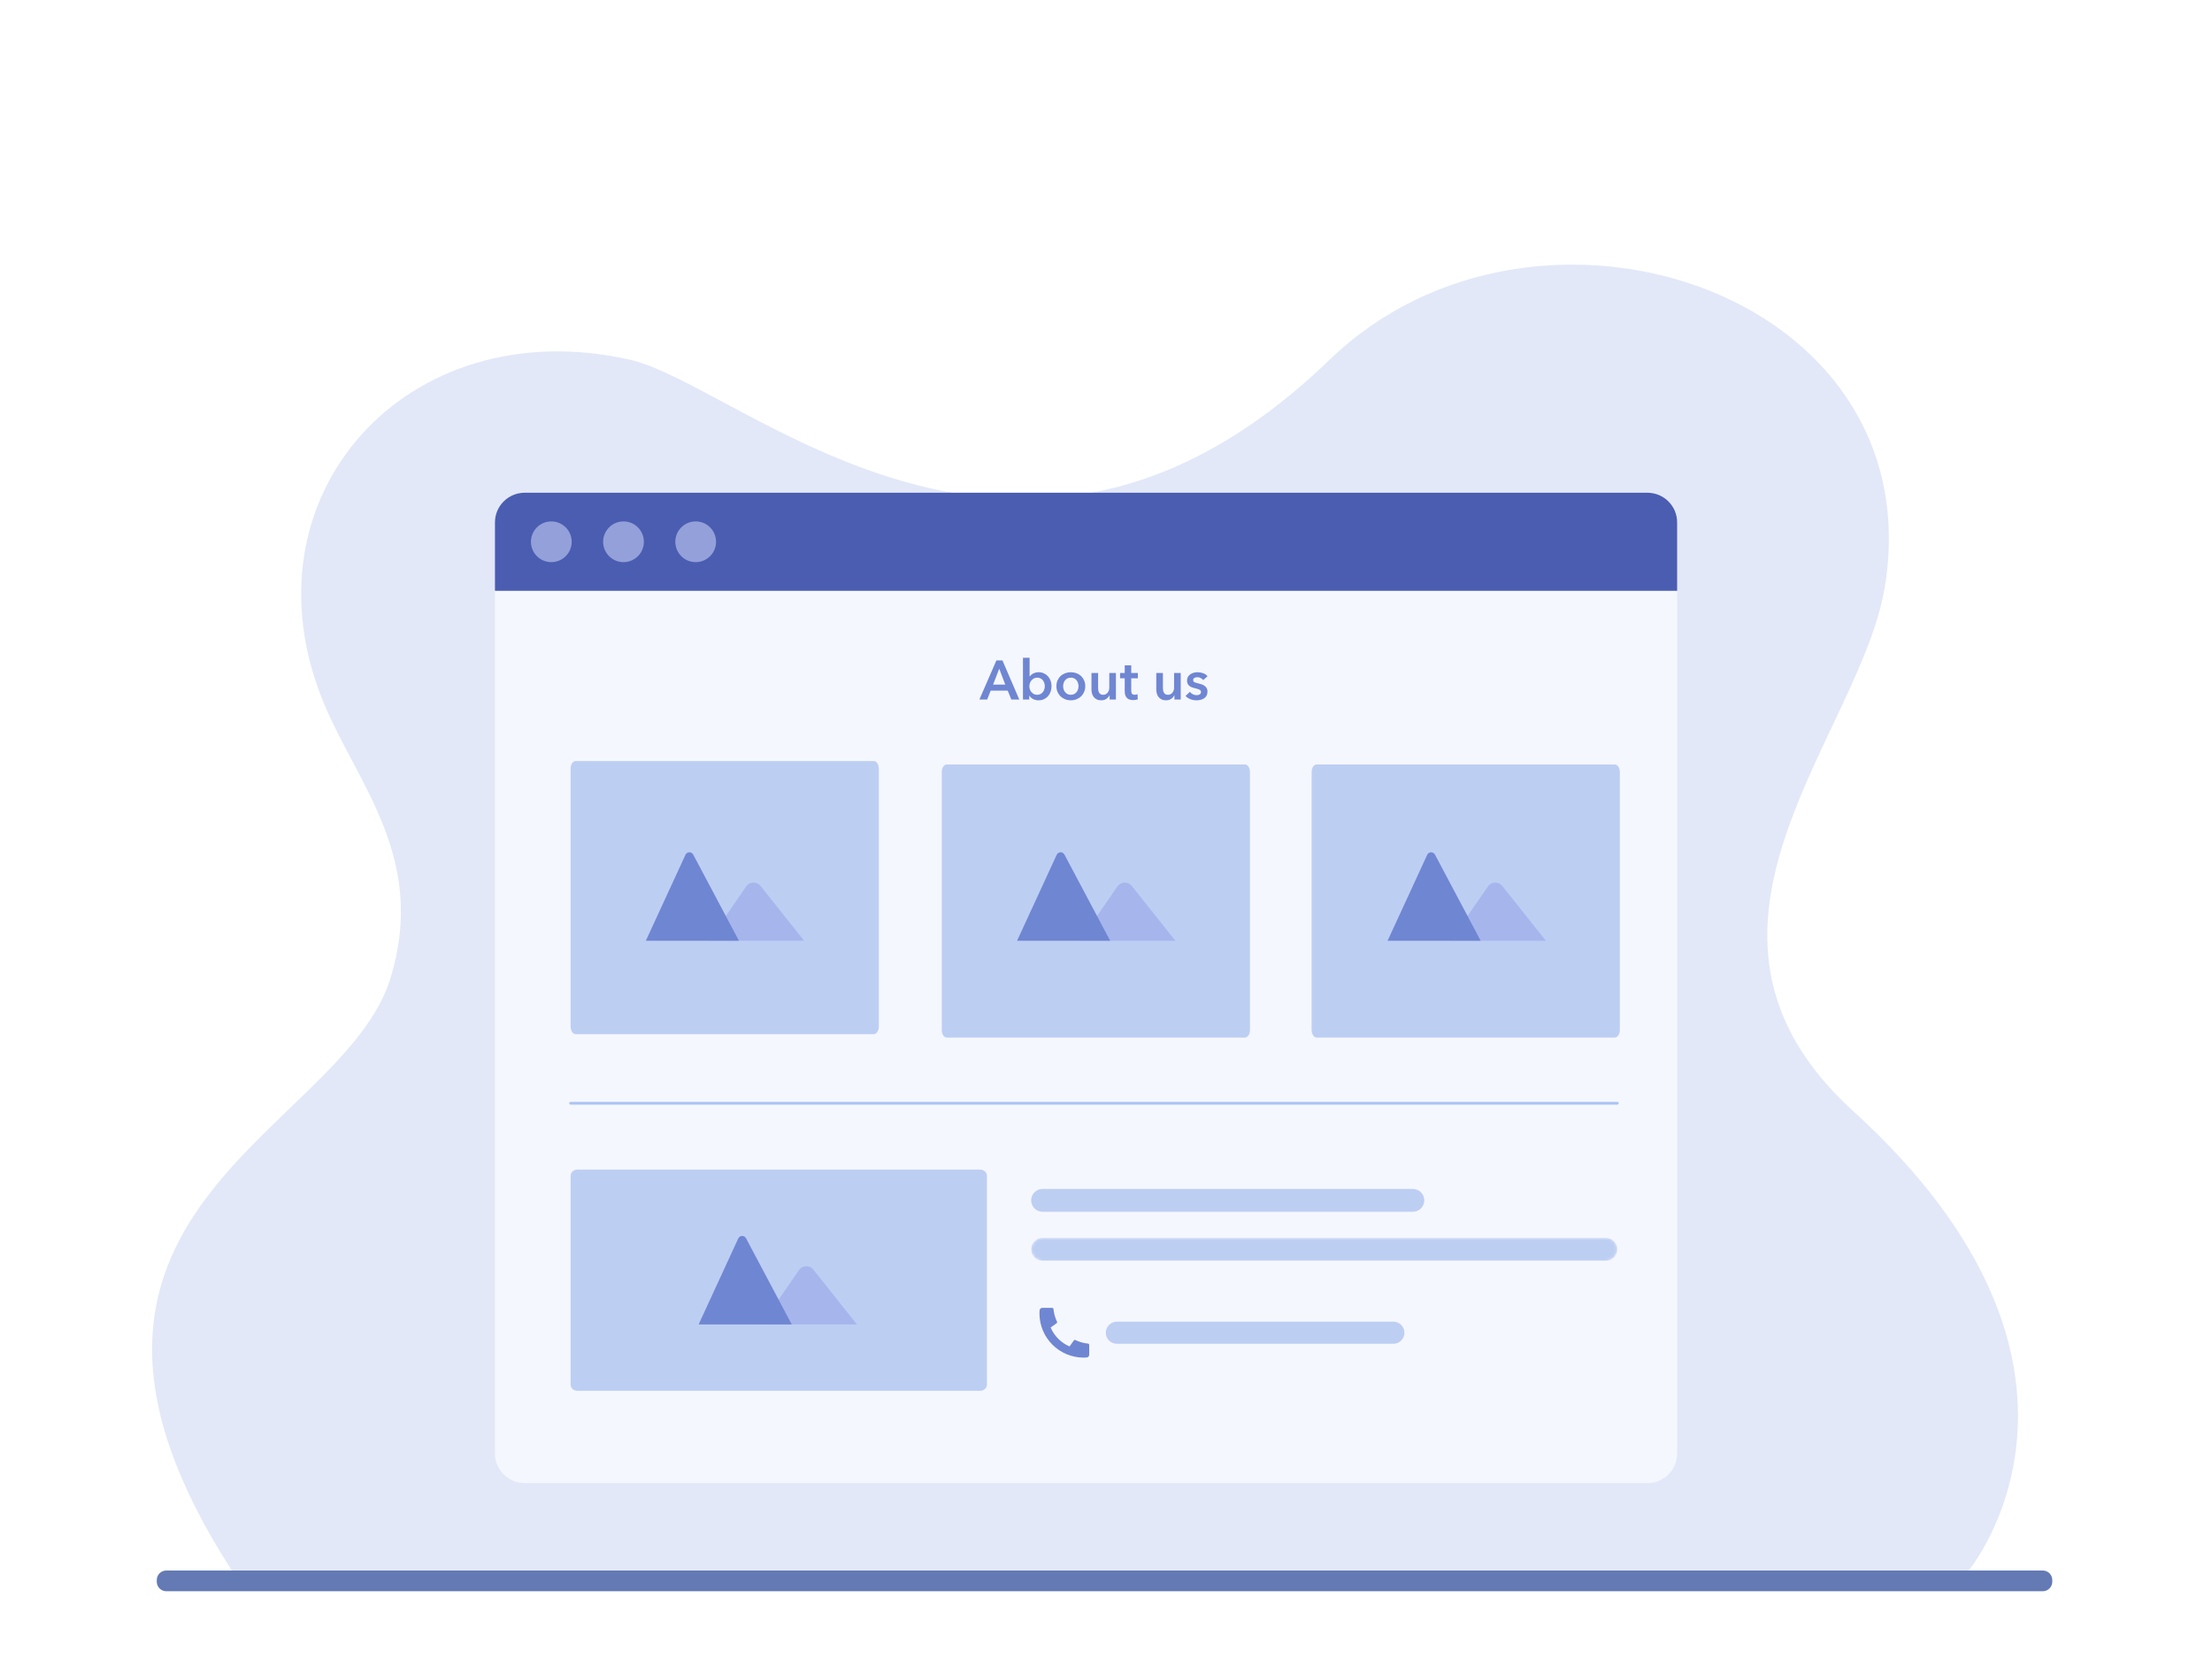
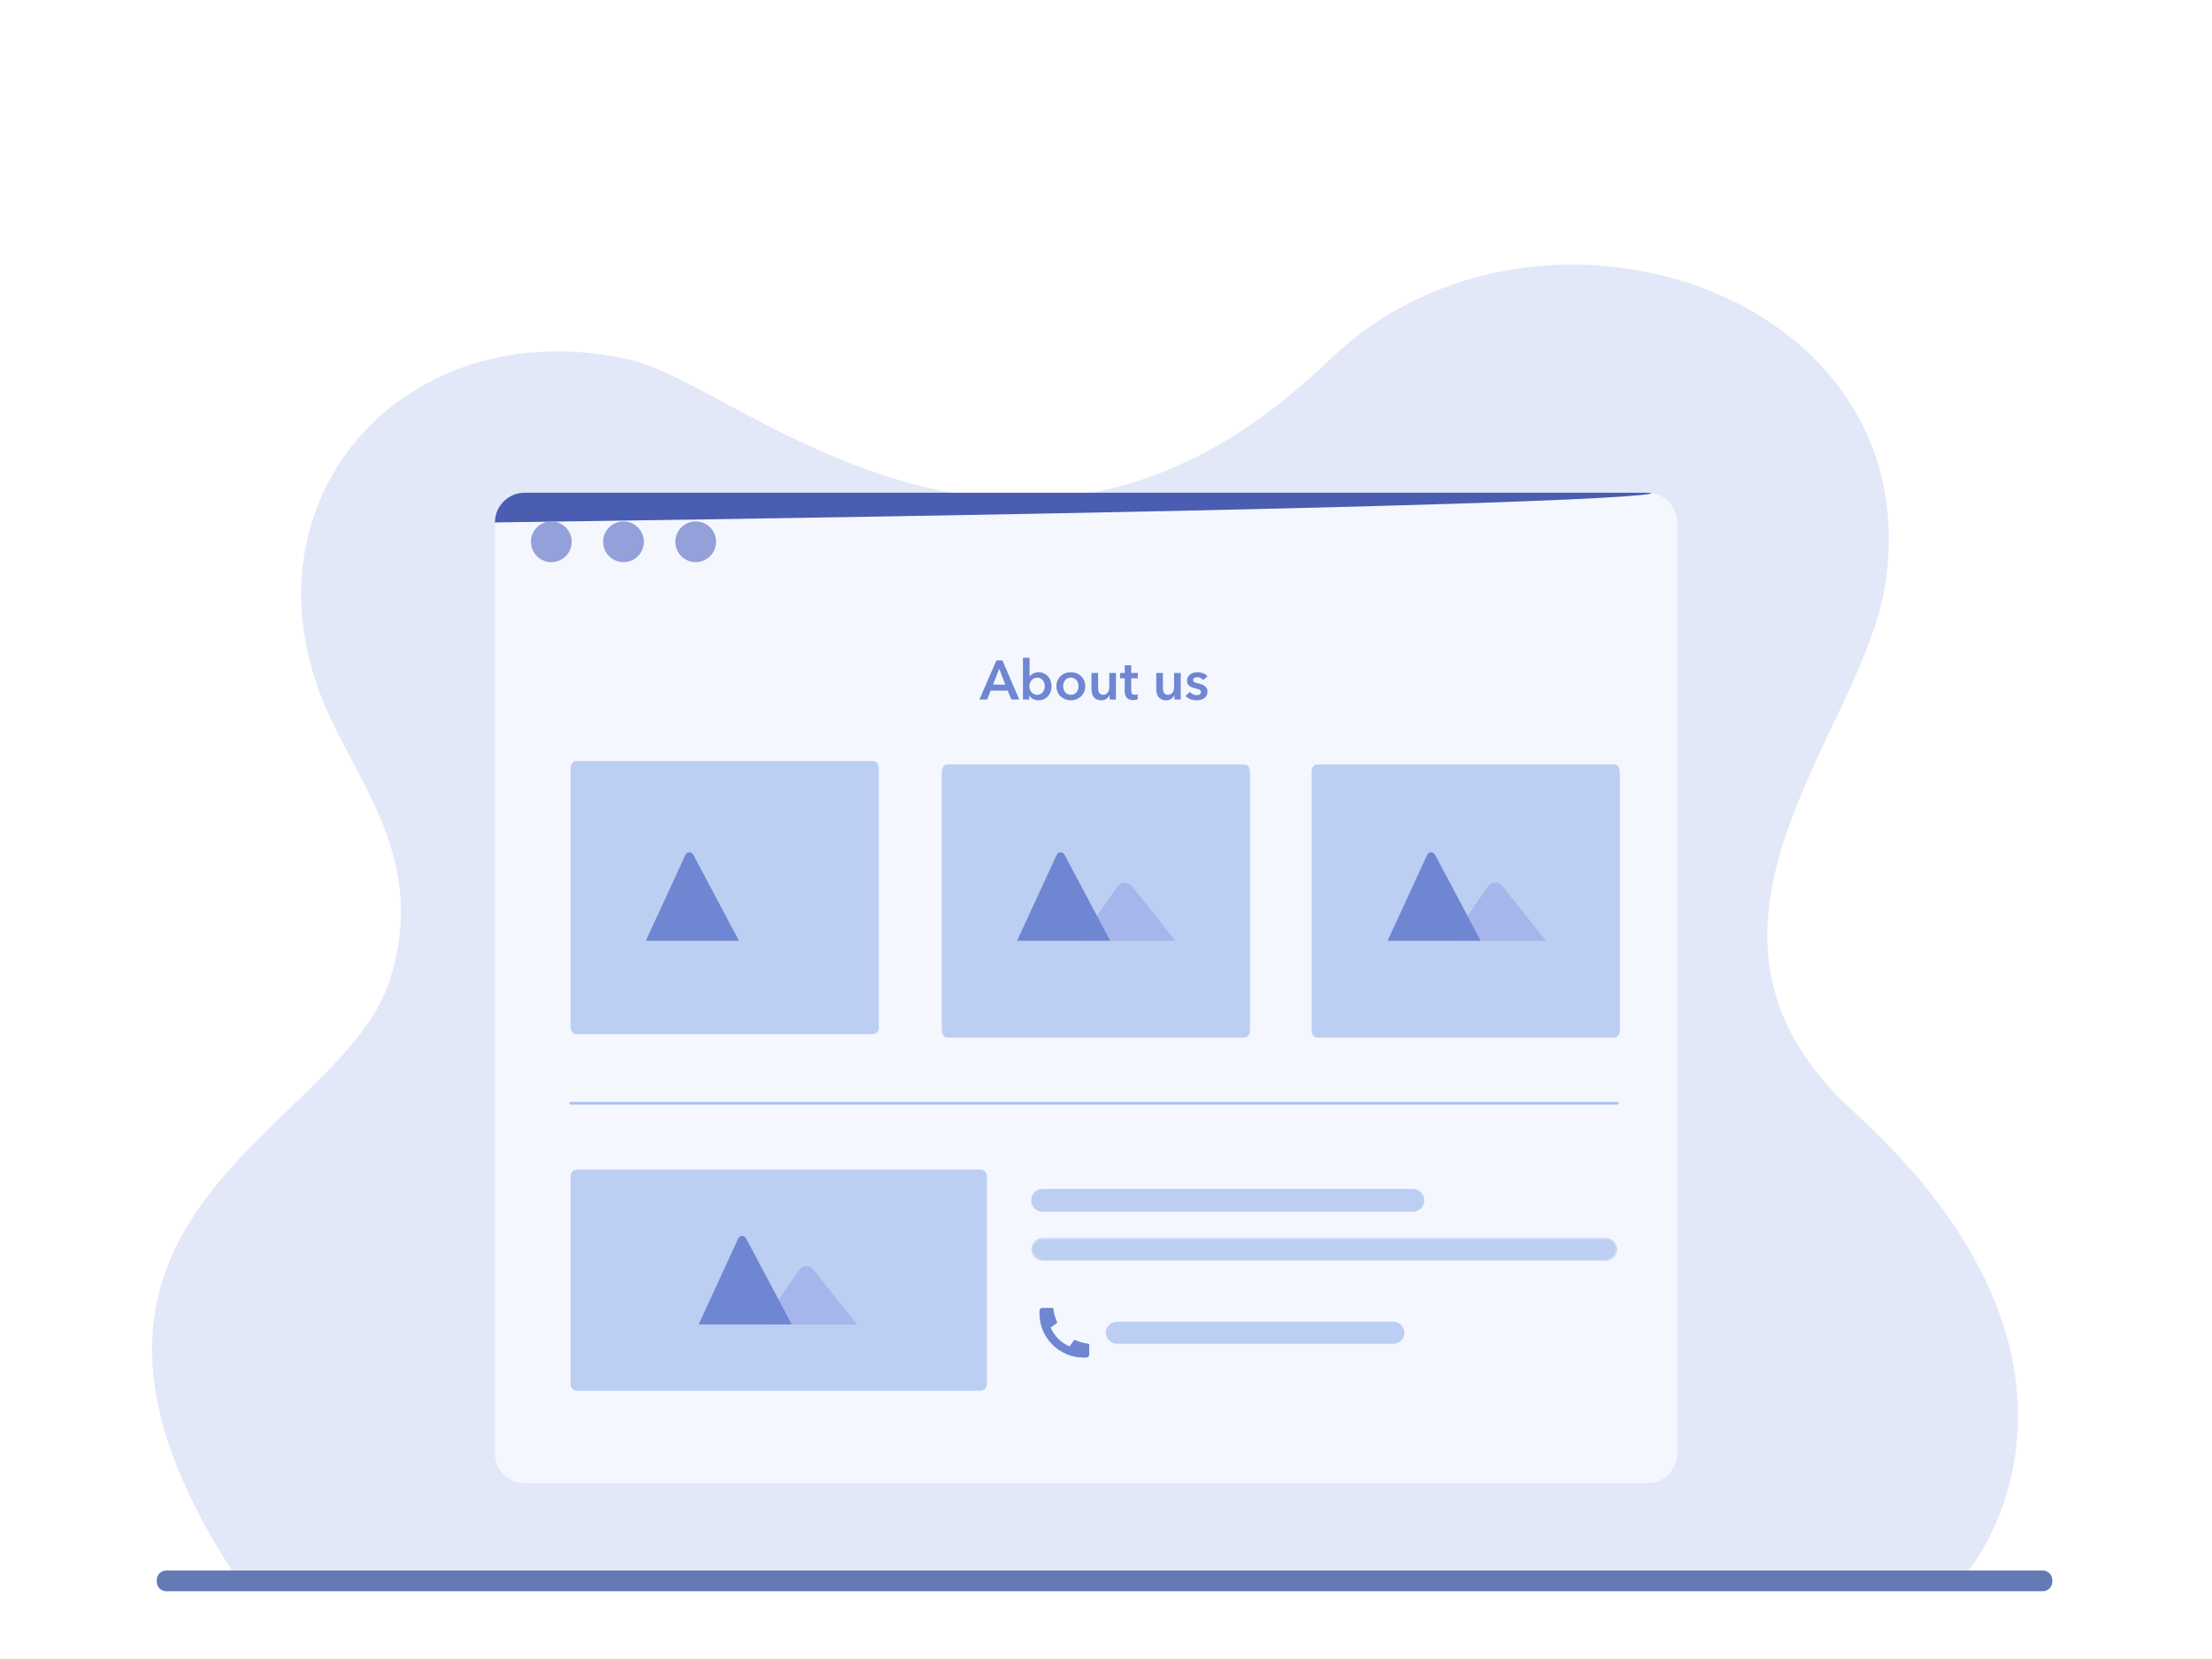
<svg xmlns="http://www.w3.org/2000/svg" width="800" height="600" viewBox="0 0 800 600" fill="none">
  <rect width="800" height="600" fill="white" />
  <path fill-rule="evenodd" clip-rule="evenodd" d="M83.845 567.992H711.993C711.993 567.992 772.665 495.117 670.219 401.831C598.02 336.087 673.221 266.076 681.784 211.646C698.544 105.098 555.086 58.439 480.912 130.066C368.308 238.804 268.481 139.248 227.72 130.066C146.852 111.849 85.936 179.984 117.313 254.788C129.471 283.772 154.503 310.704 141.207 353.808C123.834 410.127 0.019 437.973 83.845 567.992Z" fill="#E2E8F8" />
  <path fill-rule="evenodd" clip-rule="evenodd" d="M742.239 571.442C742.239 569.538 740.692 567.992 738.788 567.992H60.151C58.247 567.992 56.7 569.538 56.7 571.442V572.043C56.7 573.947 58.247 575.493 60.151 575.493H738.788C740.692 575.493 742.239 573.947 742.239 572.043V571.442Z" fill="#647AB4" />
  <path fill-rule="evenodd" clip-rule="evenodd" d="M606.567 188.949C606.567 183.018 601.752 178.203 595.822 178.203H189.746C183.816 178.203 179.001 183.018 179.001 188.949V525.636C179.001 531.567 183.816 536.382 189.746 536.382H595.822C601.752 536.382 606.567 531.567 606.567 525.636V188.949Z" fill="#F5F7FF" />
  <path d="M584.937 399H206.367" stroke="#AAC4F3" stroke-linecap="round" />
-   <path fill-rule="evenodd" clip-rule="evenodd" d="M179.002 188.949V213.685H606.566V188.949C606.566 183.018 601.751 178.203 595.821 178.203H189.745C183.815 178.203 179 183.018 179 188.949H179.002Z" fill="#4A5DB1" />
+   <path fill-rule="evenodd" clip-rule="evenodd" d="M179.002 188.949V213.685V188.949C606.566 183.018 601.751 178.203 595.821 178.203H189.745C183.815 178.203 179 183.018 179 188.949H179.002Z" fill="#4A5DB1" />
  <path d="M199.393 203.311C203.462 203.311 206.761 200.012 206.761 195.942C206.761 191.873 203.462 188.574 199.393 188.574C195.323 188.574 192.024 191.873 192.024 195.942C192.024 200.012 195.323 203.311 199.393 203.311Z" fill="#94A0D9" />
  <path d="M225.499 203.311C229.569 203.311 232.868 200.012 232.868 195.942C232.868 191.873 229.569 188.574 225.499 188.574C221.43 188.574 218.131 191.873 218.131 195.942C218.131 200.012 221.43 203.311 225.499 203.311Z" fill="#94A0D9" />
  <path d="M251.605 203.311C255.674 203.311 258.973 200.012 258.973 195.942C258.973 191.873 255.674 188.574 251.605 188.574C247.535 188.574 244.236 191.873 244.236 195.942C244.236 200.012 247.535 203.311 251.605 203.311Z" fill="#94A0D9" />
  <path d="M208.182 275.245H316.019C317.022 275.245 317.836 276.468 317.836 277.978V371.276C317.836 372.786 317.022 374.01 316.019 374.01H208.182C207.179 374.01 206.365 372.786 206.365 371.276V277.978C206.365 276.468 207.179 275.245 208.182 275.245Z" fill="#BDCEF3" />
-   <path d="M256.31 340.245L269.888 320.567C270.17 320.158 270.547 319.821 270.989 319.582C271.43 319.343 271.923 319.21 272.427 319.194C272.931 319.177 273.432 319.277 273.889 319.487C274.346 319.696 274.746 320.008 275.056 320.397L290.836 340.245H256.31Z" fill="#A6B6EC" />
  <path d="M233.574 340.245L247.909 309.147C248.03 308.884 248.223 308.661 248.466 308.501C248.709 308.342 248.992 308.253 249.283 308.245C249.574 308.237 249.862 308.31 250.113 308.455C250.365 308.601 250.57 308.814 250.706 309.069L267.258 340.245H233.574Z" fill="#6F86D2" />
  <path d="M342.418 276.479H450.254C451.258 276.479 452.071 277.703 452.071 279.213V372.511C452.071 374.021 451.258 375.245 450.254 375.245H342.418C341.414 375.245 340.601 374.021 340.601 372.511V279.213C340.601 277.703 341.414 276.479 342.418 276.479Z" fill="#BDCEF3" />
  <path d="M390.571 340.245L404.149 320.567C404.432 320.158 404.809 319.821 405.251 319.582C405.692 319.343 406.185 319.21 406.689 319.194C407.193 319.177 407.694 319.277 408.151 319.487C408.608 319.696 409.008 320.008 409.317 320.397L425.098 340.245H390.571Z" fill="#A6B6EC" />
  <path d="M367.836 340.245L382.17 309.147C382.292 308.884 382.485 308.661 382.728 308.501C382.97 308.342 383.253 308.253 383.545 308.245C383.836 308.237 384.123 308.31 384.375 308.455C384.626 308.601 384.832 308.814 384.968 309.069L401.52 340.245H367.836Z" fill="#6F86D2" />
  <path d="M476.182 276.479H584.019C585.022 276.479 585.836 277.703 585.836 279.213V372.511C585.836 374.021 585.022 375.245 584.019 375.245H476.182C475.179 375.245 474.365 374.021 474.365 372.511V279.213C474.365 277.703 475.179 276.479 476.182 276.479Z" fill="#BDCEF3" />
  <path d="M524.571 340.245L538.149 320.567C538.432 320.158 538.809 319.821 539.251 319.582C539.692 319.343 540.185 319.21 540.689 319.194C541.193 319.177 541.694 319.277 542.151 319.487C542.608 319.696 543.008 320.008 543.317 320.397L559.098 340.245H524.571Z" fill="#A6B6EC" />
  <path d="M501.836 340.245L516.17 309.147C516.292 308.884 516.485 308.661 516.728 308.501C516.97 308.342 517.253 308.253 517.545 308.245C517.836 308.237 518.123 308.31 518.375 308.455C518.626 308.601 518.832 308.814 518.968 309.069L535.52 340.245H501.836Z" fill="#6F86D2" />
  <path d="M208.82 423H354.478C355.833 423 356.932 423.991 356.932 425.214V500.786C356.932 502.009 355.833 503 354.478 503H208.82C207.464 503 206.366 502.009 206.366 500.786V425.214C206.366 423.991 207.464 423 208.82 423Z" fill="#BDCEF3" />
  <path d="M275.405 479L288.983 459.323C289.266 458.914 289.643 458.576 290.085 458.338C290.526 458.099 291.019 457.966 291.523 457.949C292.027 457.933 292.528 458.033 292.985 458.242C293.442 458.451 293.841 458.763 294.151 459.153L309.932 479H275.405Z" fill="#A6B6EC" />
  <path d="M252.67 479L267.004 447.902C267.126 447.64 267.319 447.416 267.562 447.257C267.804 447.097 268.087 447.009 268.379 447.001C268.67 446.992 268.957 447.065 269.209 447.211C269.46 447.357 269.666 447.569 269.802 447.824L286.354 479H252.67Z" fill="#6F86D2" />
  <mask id="mask0_418_4445" style="mask-type:luminance" maskUnits="userSpaceOnUse" x="372" y="447" width="213" height="9">
    <path d="M580.765 447.667H377.098C374.797 447.667 372.932 449.532 372.932 451.833C372.932 454.134 374.797 456 377.098 456H580.765C583.066 456 584.932 454.134 584.932 451.833C584.932 449.532 583.066 447.667 580.765 447.667Z" fill="white" />
  </mask>
  <g mask="url(#mask0_418_4445)">
    <path d="M584.932 451.833C584.932 454.134 583.066 456 580.765 456H377.098C374.797 456 372.932 454.134 372.932 451.833V451.833C372.932 449.532 374.797 447.667 377.098 447.667H580.765C583.066 447.667 584.932 449.532 584.932 451.833V451.833Z" fill="#BDCEF3" />
  </g>
  <path d="M515.117 434.122C515.117 436.399 513.271 438.244 510.995 438.244H377.054C374.777 438.244 372.932 436.399 372.932 434.122V434.122C372.932 431.846 374.777 430 377.054 430H510.995C513.271 430 515.117 431.846 515.117 434.122V434.122Z" fill="#BDCEF3" />
  <path d="M393.932 486.42V489.956C393.932 490.481 393.526 490.917 393.002 490.954C392.565 490.985 392.208 491 391.932 491C383.095 491 375.932 483.837 375.932 475C375.932 474.724 375.947 474.367 375.978 473.93C376.015 473.406 376.451 473 376.976 473H380.512C380.768 473 380.983 473.194 381.009 473.45C381.032 473.679 381.054 473.863 381.074 474.002C381.276 475.415 381.689 476.759 382.28 478.003C382.375 478.203 382.313 478.442 382.133 478.57L379.975 480.112C381.289 483.181 383.751 485.642 386.82 486.956L388.359 484.802C388.489 484.62 388.731 484.557 388.933 484.653C390.176 485.244 391.521 485.657 392.933 485.858C393.071 485.878 393.254 485.899 393.482 485.922C393.737 485.948 393.932 486.163 393.932 486.42Z" fill="#6F86D2" />
  <path d="M507.932 482C507.932 484.209 506.141 486 503.932 486H403.932C401.722 486 399.932 484.209 399.932 482V482C399.932 479.791 401.723 478 403.932 478H503.932C506.141 478 507.932 479.791 507.932 482V482Z" fill="#BDCEF3" />
  <path d="M360.365 238.84H362.545L368.645 253H365.765L364.445 249.76H358.305L357.025 253H354.205L360.365 238.84ZM363.565 247.6L361.385 241.84L359.165 247.6H363.565ZM372.366 237.88V244.62H372.426C372.546 244.46 372.7 244.293 372.886 244.12C373.073 243.947 373.293 243.787 373.546 243.64C373.813 243.493 374.12 243.373 374.466 243.28C374.813 243.173 375.206 243.12 375.646 243.12C376.326 243.12 376.953 243.253 377.526 243.52C378.1 243.773 378.593 244.127 379.006 244.58C379.42 245.033 379.74 245.567 379.966 246.18C380.193 246.793 380.306 247.453 380.306 248.16C380.306 248.867 380.193 249.533 379.966 250.16C379.753 250.773 379.44 251.313 379.026 251.78C378.626 252.233 378.133 252.6 377.546 252.88C376.973 253.147 376.32 253.28 375.586 253.28C374.906 253.28 374.266 253.133 373.666 252.84C373.08 252.547 372.62 252.12 372.286 251.56H372.246V253H369.966V237.88H372.366ZM377.866 248.16C377.866 247.787 377.806 247.42 377.686 247.06C377.58 246.687 377.413 246.353 377.186 246.06C376.96 245.767 376.673 245.533 376.326 245.36C375.98 245.173 375.573 245.08 375.106 245.08C374.666 245.08 374.273 245.173 373.926 245.36C373.58 245.547 373.28 245.787 373.026 246.08C372.786 246.373 372.6 246.707 372.466 247.08C372.346 247.453 372.286 247.827 372.286 248.2C372.286 248.573 372.346 248.947 372.466 249.32C372.6 249.68 372.786 250.007 373.026 250.3C373.28 250.593 373.58 250.833 373.926 251.02C374.273 251.193 374.666 251.28 375.106 251.28C375.573 251.28 375.98 251.187 376.326 251C376.673 250.813 376.96 250.573 377.186 250.28C377.413 249.987 377.58 249.653 377.686 249.28C377.806 248.907 377.866 248.533 377.866 248.16ZM382.062 248.16C382.062 247.4 382.195 246.713 382.462 246.1C382.742 245.473 383.115 244.94 383.582 244.5C384.048 244.06 384.602 243.72 385.242 243.48C385.882 243.24 386.562 243.12 387.282 243.12C388.002 243.12 388.682 243.24 389.322 243.48C389.962 243.72 390.515 244.06 390.982 244.5C391.448 244.94 391.815 245.473 392.082 246.1C392.362 246.713 392.502 247.4 392.502 248.16C392.502 248.92 392.362 249.613 392.082 250.24C391.815 250.867 391.448 251.407 390.982 251.86C390.515 252.3 389.962 252.647 389.322 252.9C388.682 253.153 388.002 253.28 387.282 253.28C386.562 253.28 385.882 253.153 385.242 252.9C384.602 252.647 384.048 252.3 383.582 251.86C383.115 251.407 382.742 250.867 382.462 250.24C382.195 249.613 382.062 248.92 382.062 248.16ZM384.502 248.16C384.502 248.533 384.555 248.907 384.662 249.28C384.782 249.653 384.955 249.987 385.182 250.28C385.408 250.573 385.695 250.813 386.042 251C386.388 251.187 386.802 251.28 387.282 251.28C387.762 251.28 388.175 251.187 388.522 251C388.868 250.813 389.155 250.573 389.382 250.28C389.608 249.987 389.775 249.653 389.882 249.28C390.002 248.907 390.062 248.533 390.062 248.16C390.062 247.787 390.002 247.42 389.882 247.06C389.775 246.687 389.608 246.353 389.382 246.06C389.155 245.767 388.868 245.533 388.522 245.36C388.175 245.173 387.762 245.08 387.282 245.08C386.802 245.08 386.388 245.173 386.042 245.36C385.695 245.533 385.408 245.767 385.182 246.06C384.955 246.353 384.782 246.687 384.662 247.06C384.555 247.42 384.502 247.787 384.502 248.16ZM403.589 253H401.309V251.46H401.269C401.055 251.94 400.682 252.367 400.149 252.74C399.629 253.1 399.009 253.28 398.289 253.28C397.662 253.28 397.122 253.173 396.669 252.96C396.229 252.733 395.862 252.44 395.569 252.08C395.289 251.72 395.082 251.307 394.949 250.84C394.815 250.373 394.749 249.893 394.749 249.4V243.4H397.149V248.72C397.149 249 397.169 249.293 397.209 249.6C397.249 249.907 397.335 250.187 397.469 250.44C397.602 250.68 397.782 250.88 398.009 251.04C398.249 251.2 398.562 251.28 398.949 251.28C399.322 251.28 399.649 251.207 399.929 251.06C400.222 250.9 400.455 250.7 400.629 250.46C400.815 250.22 400.955 249.947 401.049 249.64C401.142 249.32 401.189 249 401.189 248.68V243.4H403.589V253ZM405.089 245.32V243.4H406.769V240.62H409.129V243.4H411.529V245.32H409.129V249.78C409.129 250.207 409.203 250.56 409.349 250.84C409.509 251.12 409.856 251.26 410.389 251.26C410.549 251.26 410.723 251.247 410.909 251.22C411.096 251.18 411.263 251.127 411.409 251.06L411.489 252.94C411.276 253.02 411.023 253.08 410.729 253.12C410.436 253.173 410.156 253.2 409.889 253.2C409.249 253.2 408.729 253.113 408.329 252.94C407.929 252.753 407.609 252.507 407.369 252.2C407.143 251.88 406.983 251.52 406.889 251.12C406.809 250.707 406.769 250.267 406.769 249.8V245.32H405.089ZM427.026 253H424.746V251.46H424.706C424.493 251.94 424.12 252.367 423.586 252.74C423.066 253.1 422.446 253.28 421.726 253.28C421.1 253.28 420.56 253.173 420.106 252.96C419.666 252.733 419.3 252.44 419.006 252.08C418.726 251.72 418.52 251.307 418.386 250.84C418.253 250.373 418.186 249.893 418.186 249.4V243.4H420.586V248.72C420.586 249 420.606 249.293 420.646 249.6C420.686 249.907 420.773 250.187 420.906 250.44C421.04 250.68 421.22 250.88 421.446 251.04C421.686 251.2 422 251.28 422.386 251.28C422.76 251.28 423.086 251.207 423.366 251.06C423.66 250.9 423.893 250.7 424.066 250.46C424.253 250.22 424.393 249.947 424.486 249.64C424.58 249.32 424.626 249 424.626 248.68V243.4H427.026V253ZM435.167 245.96C434.953 245.68 434.66 245.44 434.287 245.24C433.913 245.027 433.507 244.92 433.067 244.92C432.68 244.92 432.327 245 432.007 245.16C431.687 245.32 431.527 245.587 431.527 245.96C431.527 246.333 431.7 246.6 432.047 246.76C432.407 246.907 432.927 247.06 433.607 247.22C433.967 247.3 434.327 247.407 434.687 247.54C435.06 247.673 435.393 247.853 435.687 248.08C435.993 248.293 436.24 248.567 436.427 248.9C436.613 249.22 436.707 249.613 436.707 250.08C436.707 250.667 436.593 251.167 436.367 251.58C436.153 251.98 435.86 252.307 435.487 252.56C435.127 252.813 434.7 252.993 434.207 253.1C433.727 253.22 433.227 253.28 432.707 253.28C431.96 253.28 431.233 253.147 430.527 252.88C429.82 252.6 429.233 252.207 428.767 251.7L430.347 250.22C430.613 250.567 430.96 250.853 431.387 251.08C431.813 251.307 432.287 251.42 432.807 251.42C432.98 251.42 433.153 251.4 433.327 251.36C433.513 251.32 433.68 251.26 433.827 251.18C433.987 251.087 434.113 250.967 434.207 250.82C434.3 250.673 434.347 250.493 434.347 250.28C434.347 249.88 434.16 249.593 433.787 249.42C433.427 249.247 432.88 249.073 432.147 248.9C431.787 248.82 431.433 248.72 431.087 248.6C430.753 248.467 430.453 248.3 430.187 248.1C429.92 247.887 429.707 247.627 429.547 247.32C429.387 247.013 429.307 246.633 429.307 246.18C429.307 245.647 429.413 245.187 429.627 244.8C429.853 244.413 430.147 244.1 430.507 243.86C430.867 243.607 431.273 243.42 431.727 243.3C432.18 243.18 432.647 243.12 433.127 243.12C433.82 243.12 434.493 243.24 435.147 243.48C435.813 243.72 436.34 244.087 436.727 244.58L435.167 245.96Z" fill="#6F86D2" />
</svg>